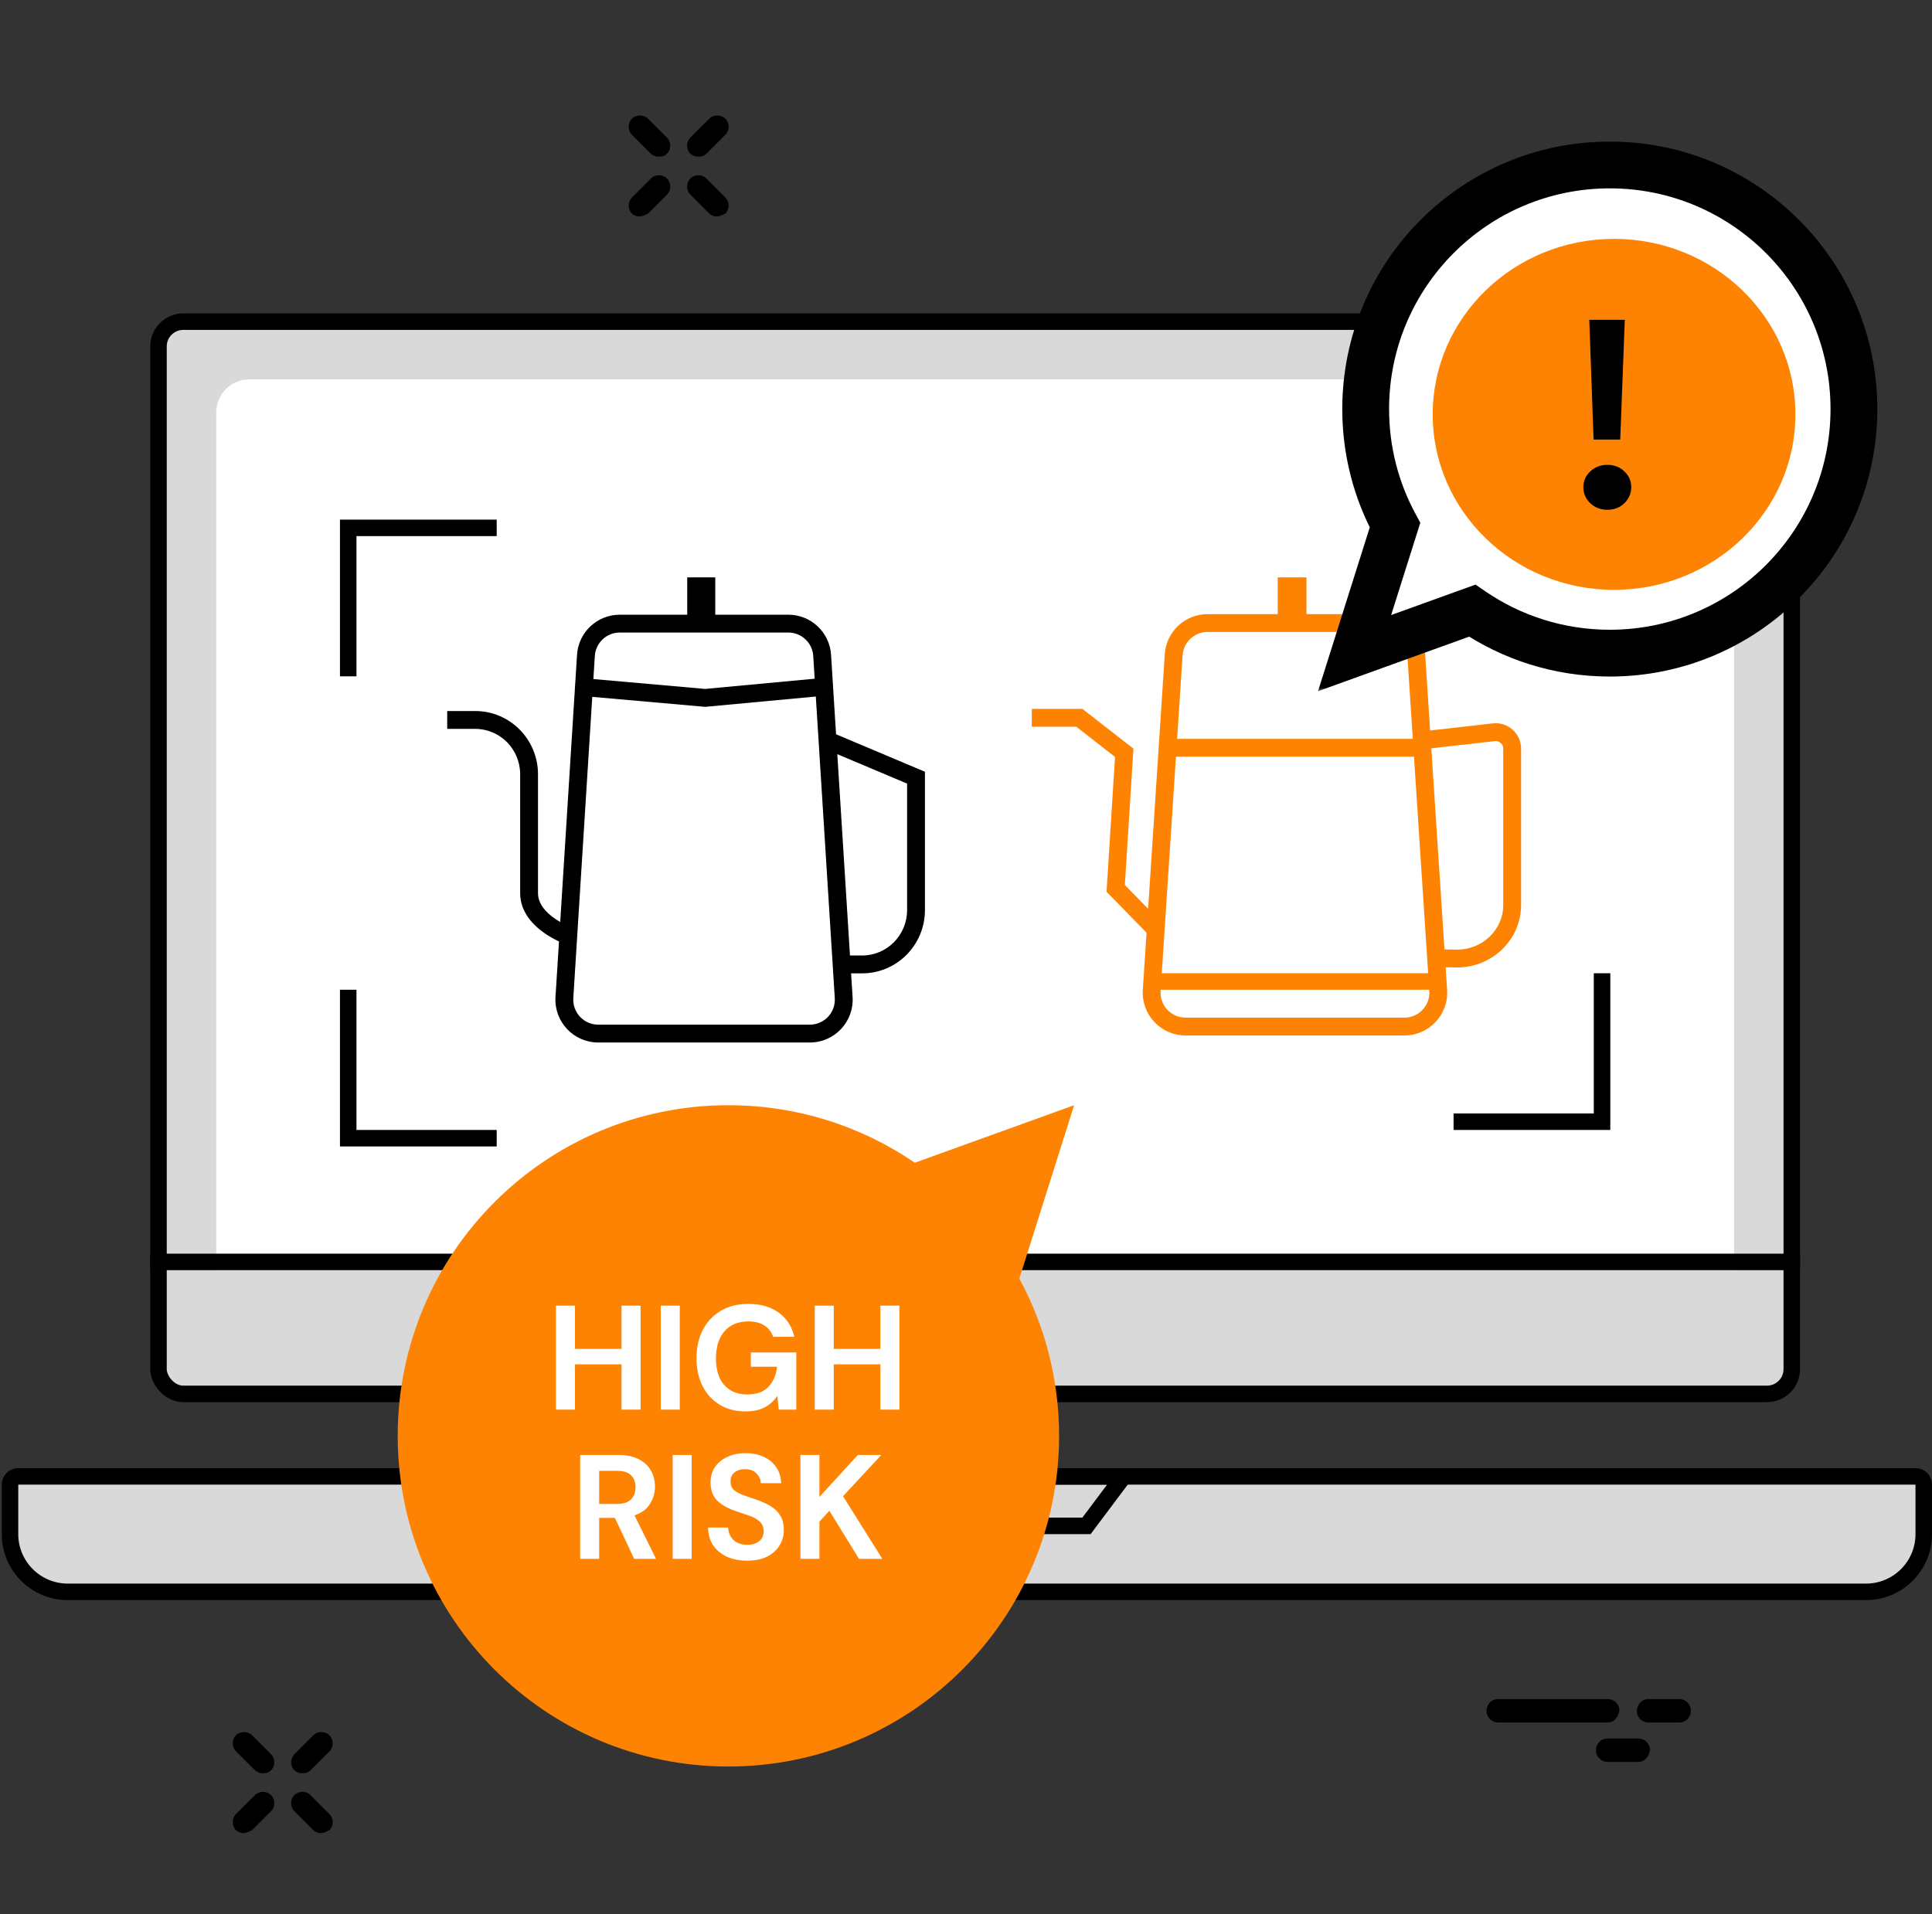
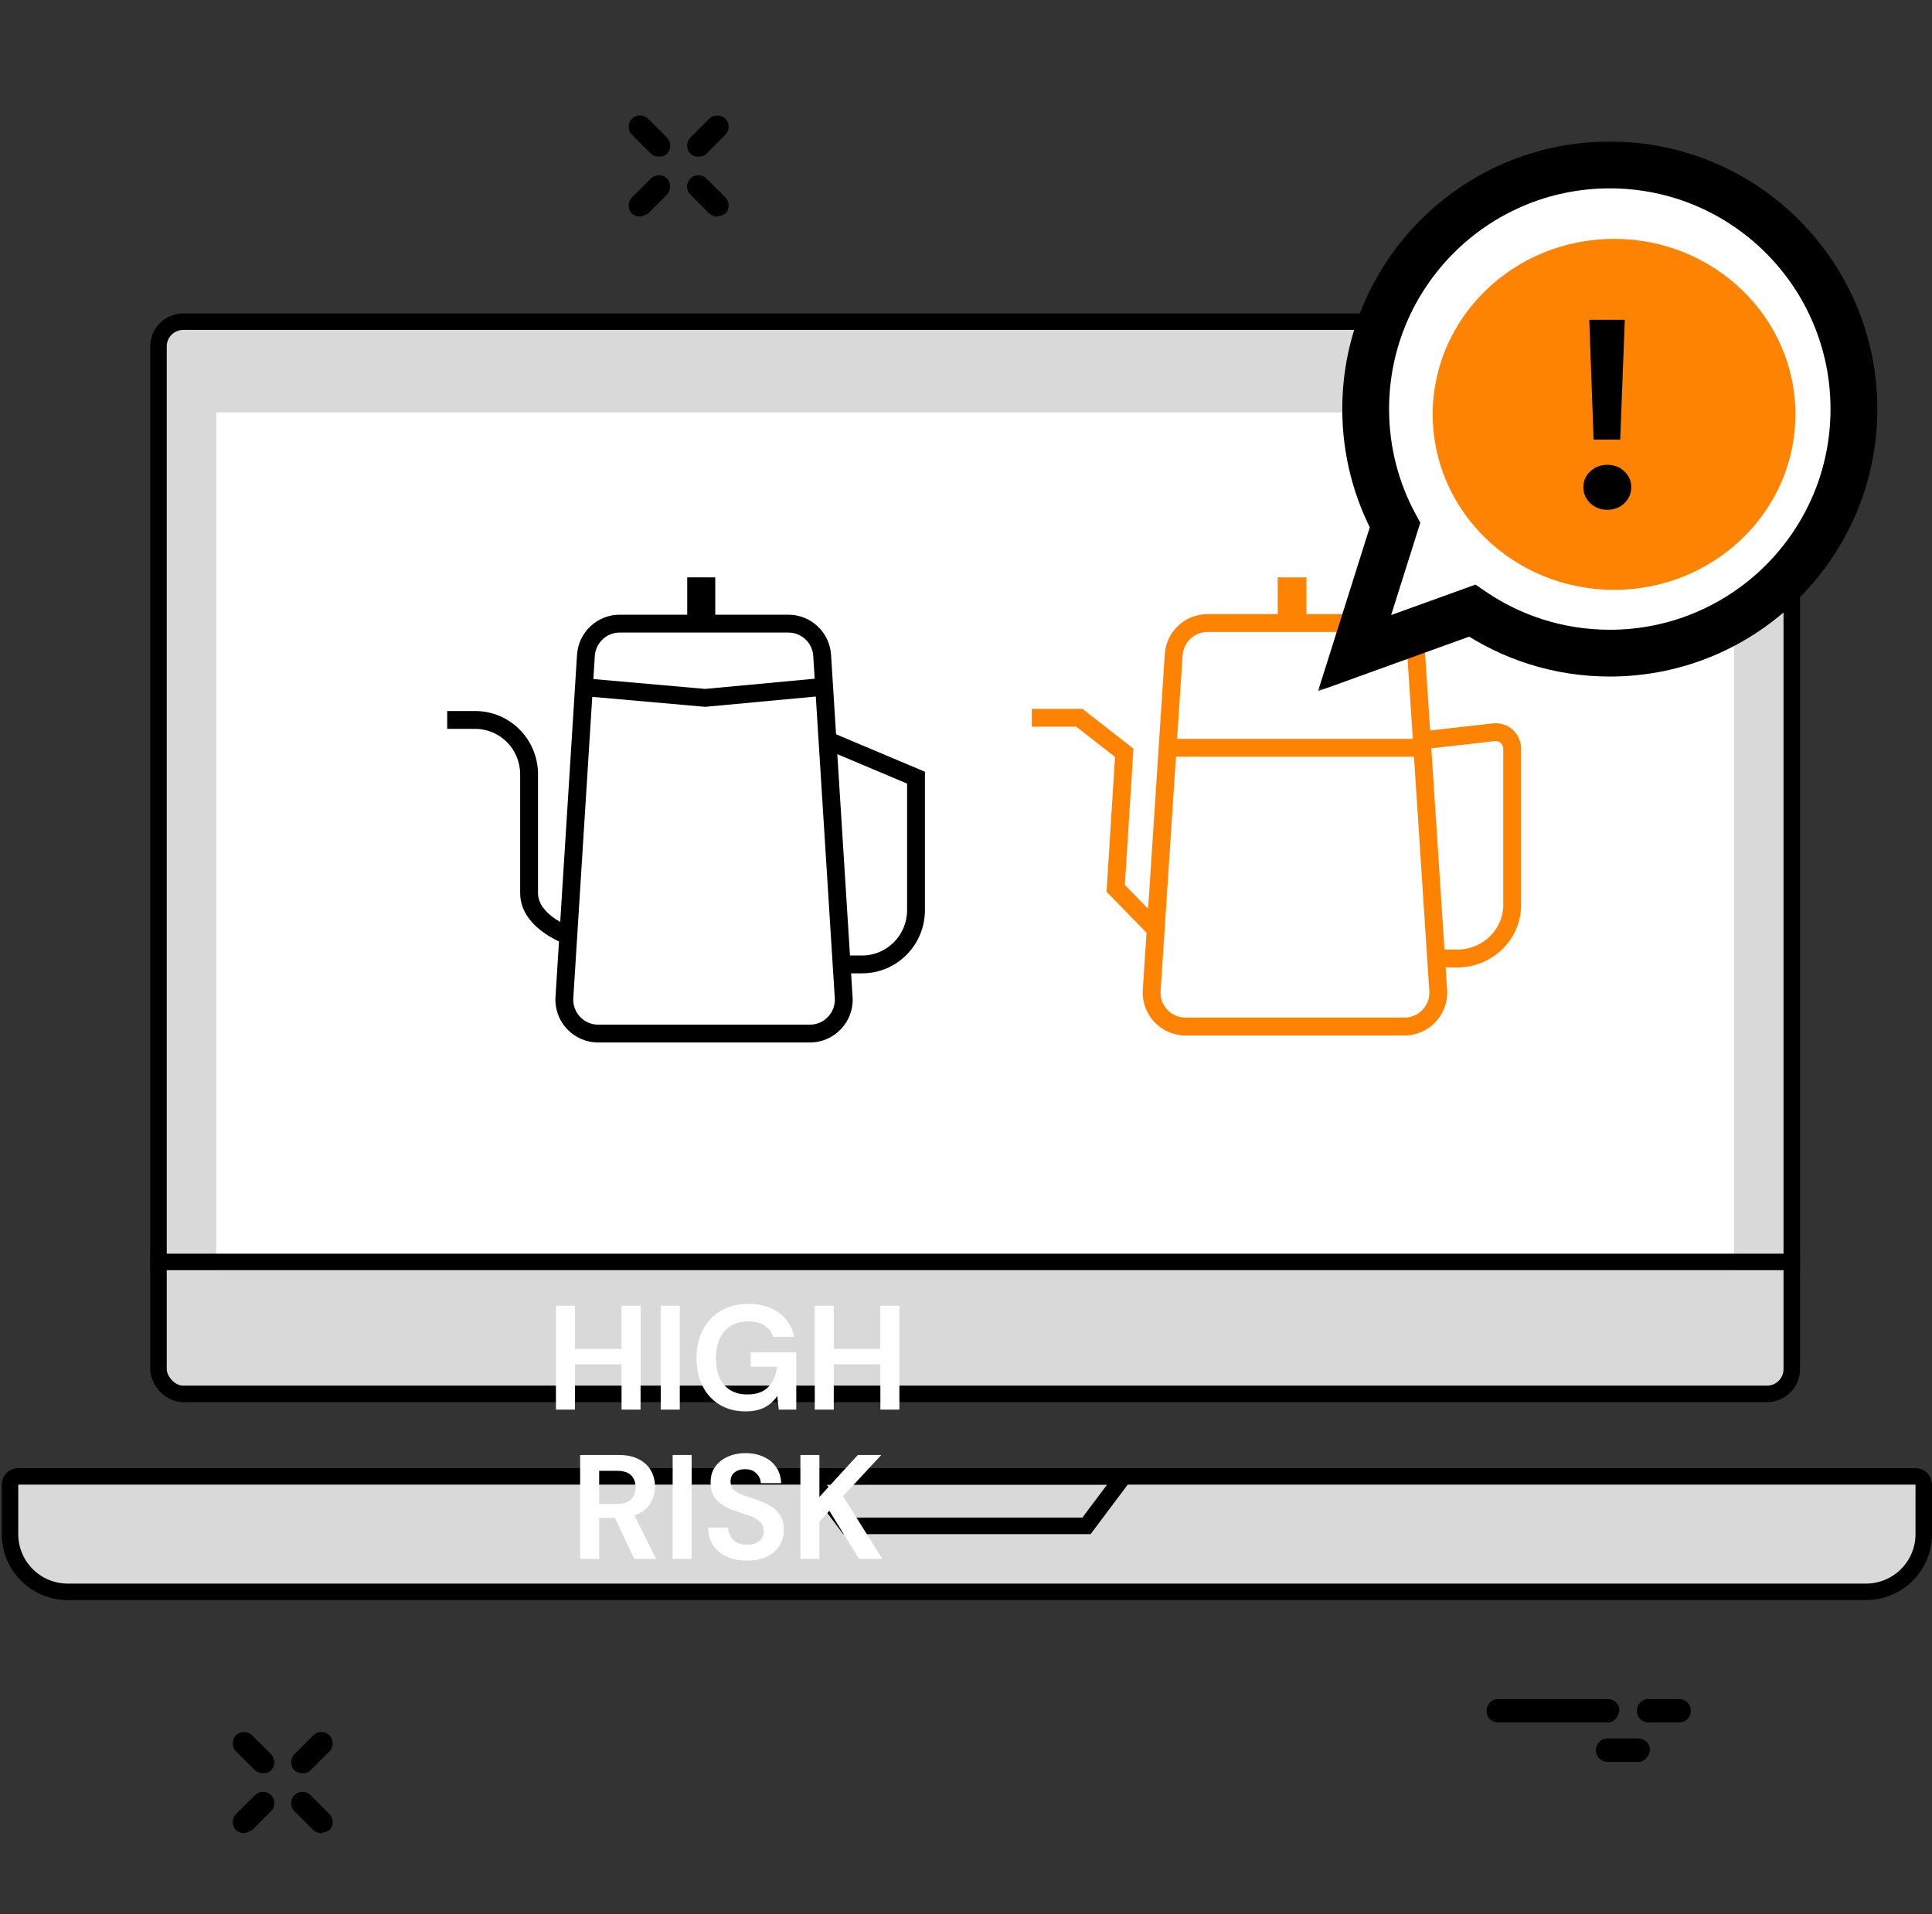
<svg xmlns="http://www.w3.org/2000/svg" width="220" height="218" viewBox="0 0 220 218" fill="none">
  <rect x="0" y="0" width="220" height="218" fill="#333333" stroke="none" />
  <g clip-path="url(#clip0_5024_7713)">
    <rect x="18.048" y="36.633" width="185.984" height="122.11" rx="2.818" fill="#D9D9D9" stroke="black" stroke-width="1.879" />
-     <path d="M24.623 46.966C24.623 44.891 26.305 43.208 28.381 43.208H193.699C195.774 43.208 197.457 44.891 197.457 46.966V144.654H24.623V46.966Z" fill="white" />
+     <path d="M24.623 46.966H193.699C195.774 43.208 197.457 44.891 197.457 46.966V144.654H24.623V46.966Z" fill="white" />
    <line x1="17.109" y1="143.715" x2="204.971" y2="143.715" stroke="black" stroke-width="1.879" />
    <path d="M1.14 174.712C1.14 178.343 4.084 181.287 7.716 181.287H212.486C216.117 181.287 219.061 178.343 219.061 174.712V169.076C219.061 168.557 218.64 168.137 218.121 168.137H2.08C1.561 168.137 1.14 168.557 1.14 169.076V174.712Z" fill="#D9D9D9" stroke="black" stroke-width="1.879" />
    <path d="M96.481 173.773L92.254 168.137H127.947L123.721 173.773H96.481Z" stroke="black" stroke-width="1.879" />
    <g clip-path="url(#clip1_5024_7713)">
      <path d="M39.652 77.023V60.116H56.56" stroke="black" stroke-width="1.879" />
-       <path d="M56.56 129.625L39.652 129.625L39.652 112.717" stroke="black" stroke-width="1.879" />
      <path d="M182.428 110.839L182.428 127.746L165.52 127.746" stroke="black" stroke-width="1.879" />
      <path d="M167.399 58.237L184.306 58.237L184.306 75.145" stroke="black" stroke-width="3.757" />
-       <line x1="131.705" y1="111.778" x2="163.641" y2="111.778" stroke="#FF8302" stroke-width="1.879" />
    </g>
-     <path fill-rule="evenodd" clip-rule="evenodd" d="M82.944 125.868C62.147 125.868 45.288 142.727 45.288 163.524C45.288 184.32 62.147 201.18 82.944 201.18C103.741 201.18 120.6 184.32 120.6 163.524C120.6 157.04 118.962 150.94 116.076 145.613L122.312 125.868L104.173 132.418C98.129 128.285 90.819 125.868 82.944 125.868Z" fill="#FF8302" />
    <path d="M63.305 160.533V148.697H65.469V153.617H70.778V148.697H72.942V160.533H70.778V155.376H65.469V160.533H63.305ZM75.243 160.533V148.697H77.407V160.533H75.243ZM84.874 160.735C83.759 160.735 82.784 160.482 81.95 159.975C81.115 159.467 80.467 158.763 80.005 157.861C79.543 156.948 79.312 155.889 79.312 154.683C79.312 153.465 79.549 152.394 80.022 151.47C80.507 150.535 81.189 149.808 82.068 149.289C82.958 148.759 84.012 148.494 85.23 148.494C86.616 148.494 87.766 148.827 88.679 149.492C89.592 150.157 90.183 151.076 90.454 152.248H88.036C87.856 151.696 87.529 151.267 87.056 150.963C86.582 150.647 85.974 150.489 85.23 150.489C84.046 150.489 83.133 150.867 82.49 151.622C81.848 152.366 81.527 153.392 81.527 154.699C81.527 156.007 81.842 157.021 82.474 157.743C83.116 158.453 83.984 158.808 85.077 158.808C86.148 158.808 86.954 158.521 87.495 157.946C88.047 157.36 88.38 156.593 88.493 155.646H85.5V154.023H90.674V160.533H88.679L88.51 158.977C88.126 159.541 87.647 159.975 87.073 160.279C86.498 160.583 85.765 160.735 84.874 160.735ZM92.778 160.533V148.697H94.942V153.617H100.251V148.697H102.415V160.533H100.251V155.376H94.942V160.533H92.778ZM66.062 177.533V165.697H70.408C71.355 165.697 72.132 165.861 72.741 166.188C73.361 166.503 73.823 166.937 74.127 167.489C74.432 168.031 74.584 168.634 74.584 169.299C74.584 170.02 74.392 170.679 74.009 171.277C73.637 171.874 73.051 172.308 72.251 172.579L74.702 177.533H72.217L70.019 172.866H68.227V177.533H66.062ZM68.227 171.277H70.272C70.994 171.277 71.524 171.102 71.862 170.753C72.2 170.403 72.369 169.941 72.369 169.366C72.369 168.803 72.2 168.352 71.862 168.014C71.535 167.675 70.999 167.506 70.255 167.506H68.227V171.277ZM76.597 177.533V165.697H78.761V177.533H76.597ZM85.096 177.735C84.228 177.735 83.461 177.589 82.796 177.296C82.131 176.992 81.607 176.563 81.224 176.011C80.841 175.447 80.643 174.765 80.632 173.965H82.915C82.937 174.517 83.134 174.985 83.506 175.368C83.889 175.74 84.414 175.926 85.079 175.926C85.654 175.926 86.11 175.791 86.448 175.521C86.786 175.239 86.955 174.867 86.955 174.405C86.955 173.92 86.803 173.542 86.499 173.272C86.206 173.001 85.811 172.782 85.315 172.612C84.819 172.443 84.29 172.263 83.726 172.071C82.813 171.756 82.114 171.35 81.629 170.854C81.156 170.358 80.919 169.699 80.919 168.876C80.908 168.177 81.072 167.58 81.41 167.084C81.759 166.576 82.233 166.188 82.83 165.917C83.427 165.635 84.115 165.494 84.893 165.494C85.682 165.494 86.375 165.635 86.972 165.917C87.581 166.199 88.054 166.593 88.393 167.101C88.742 167.608 88.928 168.211 88.951 168.91H86.634C86.623 168.493 86.46 168.126 86.144 167.811C85.84 167.484 85.411 167.32 84.859 167.32C84.385 167.309 83.985 167.427 83.659 167.675C83.343 167.912 83.185 168.262 83.185 168.724C83.185 169.118 83.309 169.434 83.557 169.671C83.805 169.896 84.143 170.088 84.572 170.245C85 170.403 85.49 170.572 86.042 170.753C86.629 170.956 87.164 171.192 87.649 171.463C88.133 171.733 88.522 172.094 88.815 172.545C89.108 172.984 89.255 173.554 89.255 174.253C89.255 174.872 89.097 175.447 88.781 175.977C88.466 176.507 87.998 176.935 87.378 177.262C86.758 177.578 85.997 177.735 85.096 177.735ZM91.143 177.533V165.697H93.307V170.482L97.686 165.697H100.358L95.996 170.398L100.476 177.533H97.822L94.44 172.055L93.307 173.289V177.533H91.143Z" fill="white" />
    <path d="M170.611 196.166H183.066C183.743 196.166 184.231 195.659 184.4 194.832C184.4 194.005 183.743 193.498 183.066 193.498H170.611C169.766 193.498 169.277 194.174 169.277 194.832C169.277 195.659 169.935 196.166 170.611 196.166Z" fill="black" />
    <path d="M187.725 196.166H191.22C191.877 196.166 192.535 195.659 192.535 194.832C192.535 194.005 191.877 193.498 191.22 193.498H187.725C186.899 193.498 186.392 194.174 186.392 194.832C186.392 195.659 187.049 196.166 187.725 196.166Z" fill="black" />
    <path d="M183.066 200.656H186.561C187.218 200.656 187.725 200.148 187.895 199.322C187.895 198.495 187.218 197.988 186.561 197.988H183.066C182.24 197.988 181.733 198.664 181.733 199.322C181.733 200.148 182.409 200.656 183.066 200.656Z" fill="black" />
    <path d="M78.606 17.499C78.775 17.668 79.113 17.837 79.432 17.837C79.77 17.837 80.108 17.837 80.447 17.499L82.607 15.339C83.095 14.851 83.095 14.024 82.607 13.517C82.1 13.028 81.273 13.028 80.766 13.517L78.606 15.677C78.117 16.184 78.117 17.011 78.606 17.499Z" fill="black" />
    <path d="M71.955 24.319C72.124 24.488 72.462 24.657 72.801 24.657C73.12 24.657 73.458 24.488 73.796 24.319L75.957 22.158C76.445 21.67 76.445 20.825 75.957 20.336C75.449 19.829 74.623 19.829 74.116 20.336L71.955 22.497C71.467 22.985 71.467 23.83 71.955 24.319Z" fill="black" />
    <path d="M80.766 24.319C80.935 24.488 81.273 24.657 81.593 24.657C81.931 24.657 82.269 24.488 82.607 24.319C83.095 23.83 83.095 22.985 82.607 22.497L80.447 20.336C79.939 19.829 79.113 19.829 78.606 20.336C78.117 20.825 78.117 21.67 78.606 22.158L80.766 24.319Z" fill="black" />
    <path d="M74.116 17.499C74.285 17.668 74.623 17.837 74.961 17.837C75.28 17.837 75.618 17.837 75.957 17.499C76.445 17.011 76.445 16.184 75.957 15.677L73.796 13.517C73.289 13.028 72.462 13.028 71.955 13.517C71.467 14.024 71.467 14.851 71.955 15.339L74.116 17.499Z" fill="black" />
    <path d="M33.519 201.604C33.688 201.773 34.026 201.943 34.345 201.943C34.683 201.943 35.022 201.943 35.36 201.604L37.52 199.444C38.008 198.956 38.008 198.129 37.52 197.622C37.013 197.133 36.186 197.133 35.679 197.622L33.519 199.782C33.03 200.289 33.03 201.116 33.519 201.604Z" fill="black" />
    <path d="M26.868 208.424C27.037 208.593 27.375 208.762 27.714 208.762C28.033 208.762 28.371 208.593 28.709 208.424L30.87 206.263C31.358 205.775 31.358 204.93 30.87 204.441C30.363 203.934 29.536 203.934 29.029 204.441L26.868 206.602C26.38 207.09 26.38 207.935 26.868 208.424Z" fill="black" />
    <path d="M35.679 208.424C35.848 208.593 36.186 208.762 36.506 208.762C36.844 208.762 37.182 208.593 37.52 208.424C38.008 207.935 38.008 207.09 37.52 206.602L35.36 204.441C34.852 203.934 34.026 203.934 33.519 204.441C33.03 204.93 33.03 205.775 33.519 206.263L35.679 208.424Z" fill="black" />
    <path d="M29.029 201.604C29.198 201.773 29.536 201.943 29.874 201.943C30.193 201.943 30.532 201.943 30.87 201.604C31.358 201.116 31.358 200.289 30.87 199.782L28.709 197.622C28.202 197.133 27.375 197.133 26.868 197.622C26.38 198.129 26.38 198.956 26.868 199.444L29.029 201.604Z" fill="black" />
    <path fill-rule="evenodd" clip-rule="evenodd" d="M81.448 65.752H78.255V70.005H70.573C67.999 70.005 65.868 72.006 65.707 74.575L63.792 105.001C63.61 104.895 63.422 104.779 63.235 104.652C62.108 103.885 61.263 102.901 61.263 101.712V88.178C61.263 84.209 58.072 80.976 54.117 80.976H50.924V83.008H54.117C56.933 83.008 59.231 85.314 59.231 88.178V101.712C59.231 103.94 60.803 105.454 62.092 106.332C62.649 106.711 63.201 107.005 63.653 107.218L63.255 113.543C63.078 116.351 65.308 118.725 68.122 118.725H92.219C95.032 118.725 97.262 116.351 97.086 113.543L96.916 110.848H98.178C102.133 110.848 105.324 107.614 105.324 103.645V90.112V88.565V87.891L104.703 87.629L95.203 83.622L94.634 74.575C94.472 72.006 92.342 70.005 89.767 70.005H81.448V65.752ZM89.767 72.037H70.573C69.072 72.037 67.829 73.204 67.734 74.703L67.569 77.334L80.296 78.458L92.769 77.295L92.606 74.703C92.512 73.204 91.269 72.037 89.767 72.037ZM65.283 113.67L67.441 79.362L80.209 80.49L80.301 80.499L80.392 80.49L92.897 79.324L95.058 113.67C95.161 115.308 93.86 116.693 92.219 116.693H68.122C66.481 116.693 65.18 115.308 65.283 113.67ZM95.346 85.887L96.788 108.816H98.178C100.994 108.816 103.292 106.51 103.292 103.645V90.112V89.239L95.346 85.887Z" fill="black" />
    <path fill-rule="evenodd" clip-rule="evenodd" d="M148.768 65.752H145.497V69.941H137.502C134.932 69.941 132.804 71.935 132.636 74.499L130.738 103.499L128.088 100.782L129.032 85.796L129.066 85.26L128.643 84.931L123.533 80.945L123.257 80.731H122.908H117.493V82.763H122.559L126.971 86.203L126.032 101.105L126.003 101.555L126.318 101.878L130.559 106.226L130.134 112.73C129.95 115.543 132.181 117.925 135 117.925H159.92C162.738 117.925 164.97 115.543 164.786 112.73L164.617 110.159L165.892 110.182L165.902 110.182H165.911C169.911 110.182 173.208 107.028 173.208 103.073V89.744V85.258C173.208 83.53 171.703 82.189 169.987 82.383L162.852 83.192L162.283 74.499C162.115 71.935 159.987 69.941 157.417 69.941H148.768V65.752ZM157.417 71.973H137.502C136.003 71.973 134.761 73.136 134.663 74.631L134.041 84.147H146.743H160.879L160.256 74.631C160.158 73.136 158.916 71.973 157.417 71.973ZM132.161 112.863L133.908 86.178H146.743H161.012L162.758 112.863C162.865 114.504 161.564 115.893 159.92 115.893H135C133.355 115.893 132.054 114.504 132.161 112.863ZM162.985 85.222L164.484 108.124L165.92 108.15C168.853 108.146 171.176 105.845 171.176 103.073V89.744V85.258C171.176 84.744 170.729 84.344 170.216 84.402L162.985 85.222Z" fill="#FF8302" />
    <mask id="path-18-outside-1_5024_7713" maskUnits="userSpaceOnUse" x="149.248" y="15.786" width="65" height="63" fill="black">
      <rect fill="white" x="149.248" y="15.786" width="65" height="63" />
      <path fill-rule="evenodd" clip-rule="evenodd" d="M183.31 74.383C198.663 74.383 211.109 61.937 211.109 46.585C211.109 31.232 198.663 18.786 183.31 18.786C167.958 18.786 155.512 31.232 155.512 46.585C155.512 51.371 156.721 55.874 158.851 59.806L154.248 74.383L167.639 69.548C172.101 72.599 177.497 74.383 183.31 74.383Z" />
    </mask>
    <path fill-rule="evenodd" clip-rule="evenodd" d="M183.31 74.383C198.663 74.383 211.109 61.937 211.109 46.585C211.109 31.232 198.663 18.786 183.31 18.786C167.958 18.786 155.512 31.232 155.512 46.585C155.512 51.371 156.721 55.874 158.851 59.806L154.248 74.383L167.639 69.548C172.101 72.599 177.497 74.383 183.31 74.383Z" fill="white" />
    <path d="M158.851 59.806L161.392 60.609L161.733 59.531L161.194 58.537L158.851 59.806ZM154.248 74.383L151.707 73.581L150.084 78.72L155.153 76.89L154.248 74.383ZM167.639 69.548L169.143 67.348L168.017 66.578L166.734 67.041L167.639 69.548ZM208.444 46.585C208.444 60.466 197.191 71.719 183.31 71.719V77.048C200.135 77.048 213.774 63.409 213.774 46.585H208.444ZM183.31 21.451C197.191 21.451 208.444 32.704 208.444 46.585H213.774C213.774 29.76 200.135 16.122 183.31 16.122V21.451ZM158.177 46.585C158.177 32.704 169.429 21.451 183.31 21.451V16.122C166.486 16.122 152.847 29.76 152.847 46.585H158.177ZM161.194 58.537C159.27 54.985 158.177 50.917 158.177 46.585H152.847C152.847 51.825 154.173 56.764 156.508 61.076L161.194 58.537ZM156.789 75.186L161.392 60.609L156.31 59.004L151.707 73.581L156.789 75.186ZM166.734 67.041L153.343 71.877L155.153 76.89L168.544 72.054L166.734 67.041ZM183.31 71.719C178.051 71.719 173.176 70.106 169.143 67.348L166.135 71.748C171.025 75.092 176.943 77.048 183.31 77.048V71.719Z" fill="black" mask="url(#path-18-outside-1_5024_7713)" />
    <ellipse cx="183.796" cy="47.19" rx="20.651" ry="19.985" fill="#FF8302" />
    <path d="M181.464 50.058L180.974 36.421H185.019L184.498 50.058H181.464ZM183.027 58.056C182.271 58.056 181.627 57.811 181.096 57.32C180.565 56.809 180.3 56.197 180.3 55.482C180.3 54.767 180.565 54.164 181.096 53.674C181.627 53.183 182.271 52.938 183.027 52.938C183.803 52.938 184.447 53.183 184.957 53.674C185.489 54.164 185.754 54.767 185.754 55.482C185.754 56.197 185.489 56.809 184.957 57.32C184.447 57.811 183.803 58.056 183.027 58.056Z" fill="black" />
  </g>
  <defs>
    <clipPath id="clip0_5024_7713">
      <rect width="219.799" height="217.92" fill="white" transform="translate(0.201)" />
    </clipPath>
    <clipPath id="clip1_5024_7713">
-       <rect width="146.533" height="73.266" fill="white" transform="translate(37.774 58.237)" />
-     </clipPath>
+       </clipPath>
  </defs>
</svg>